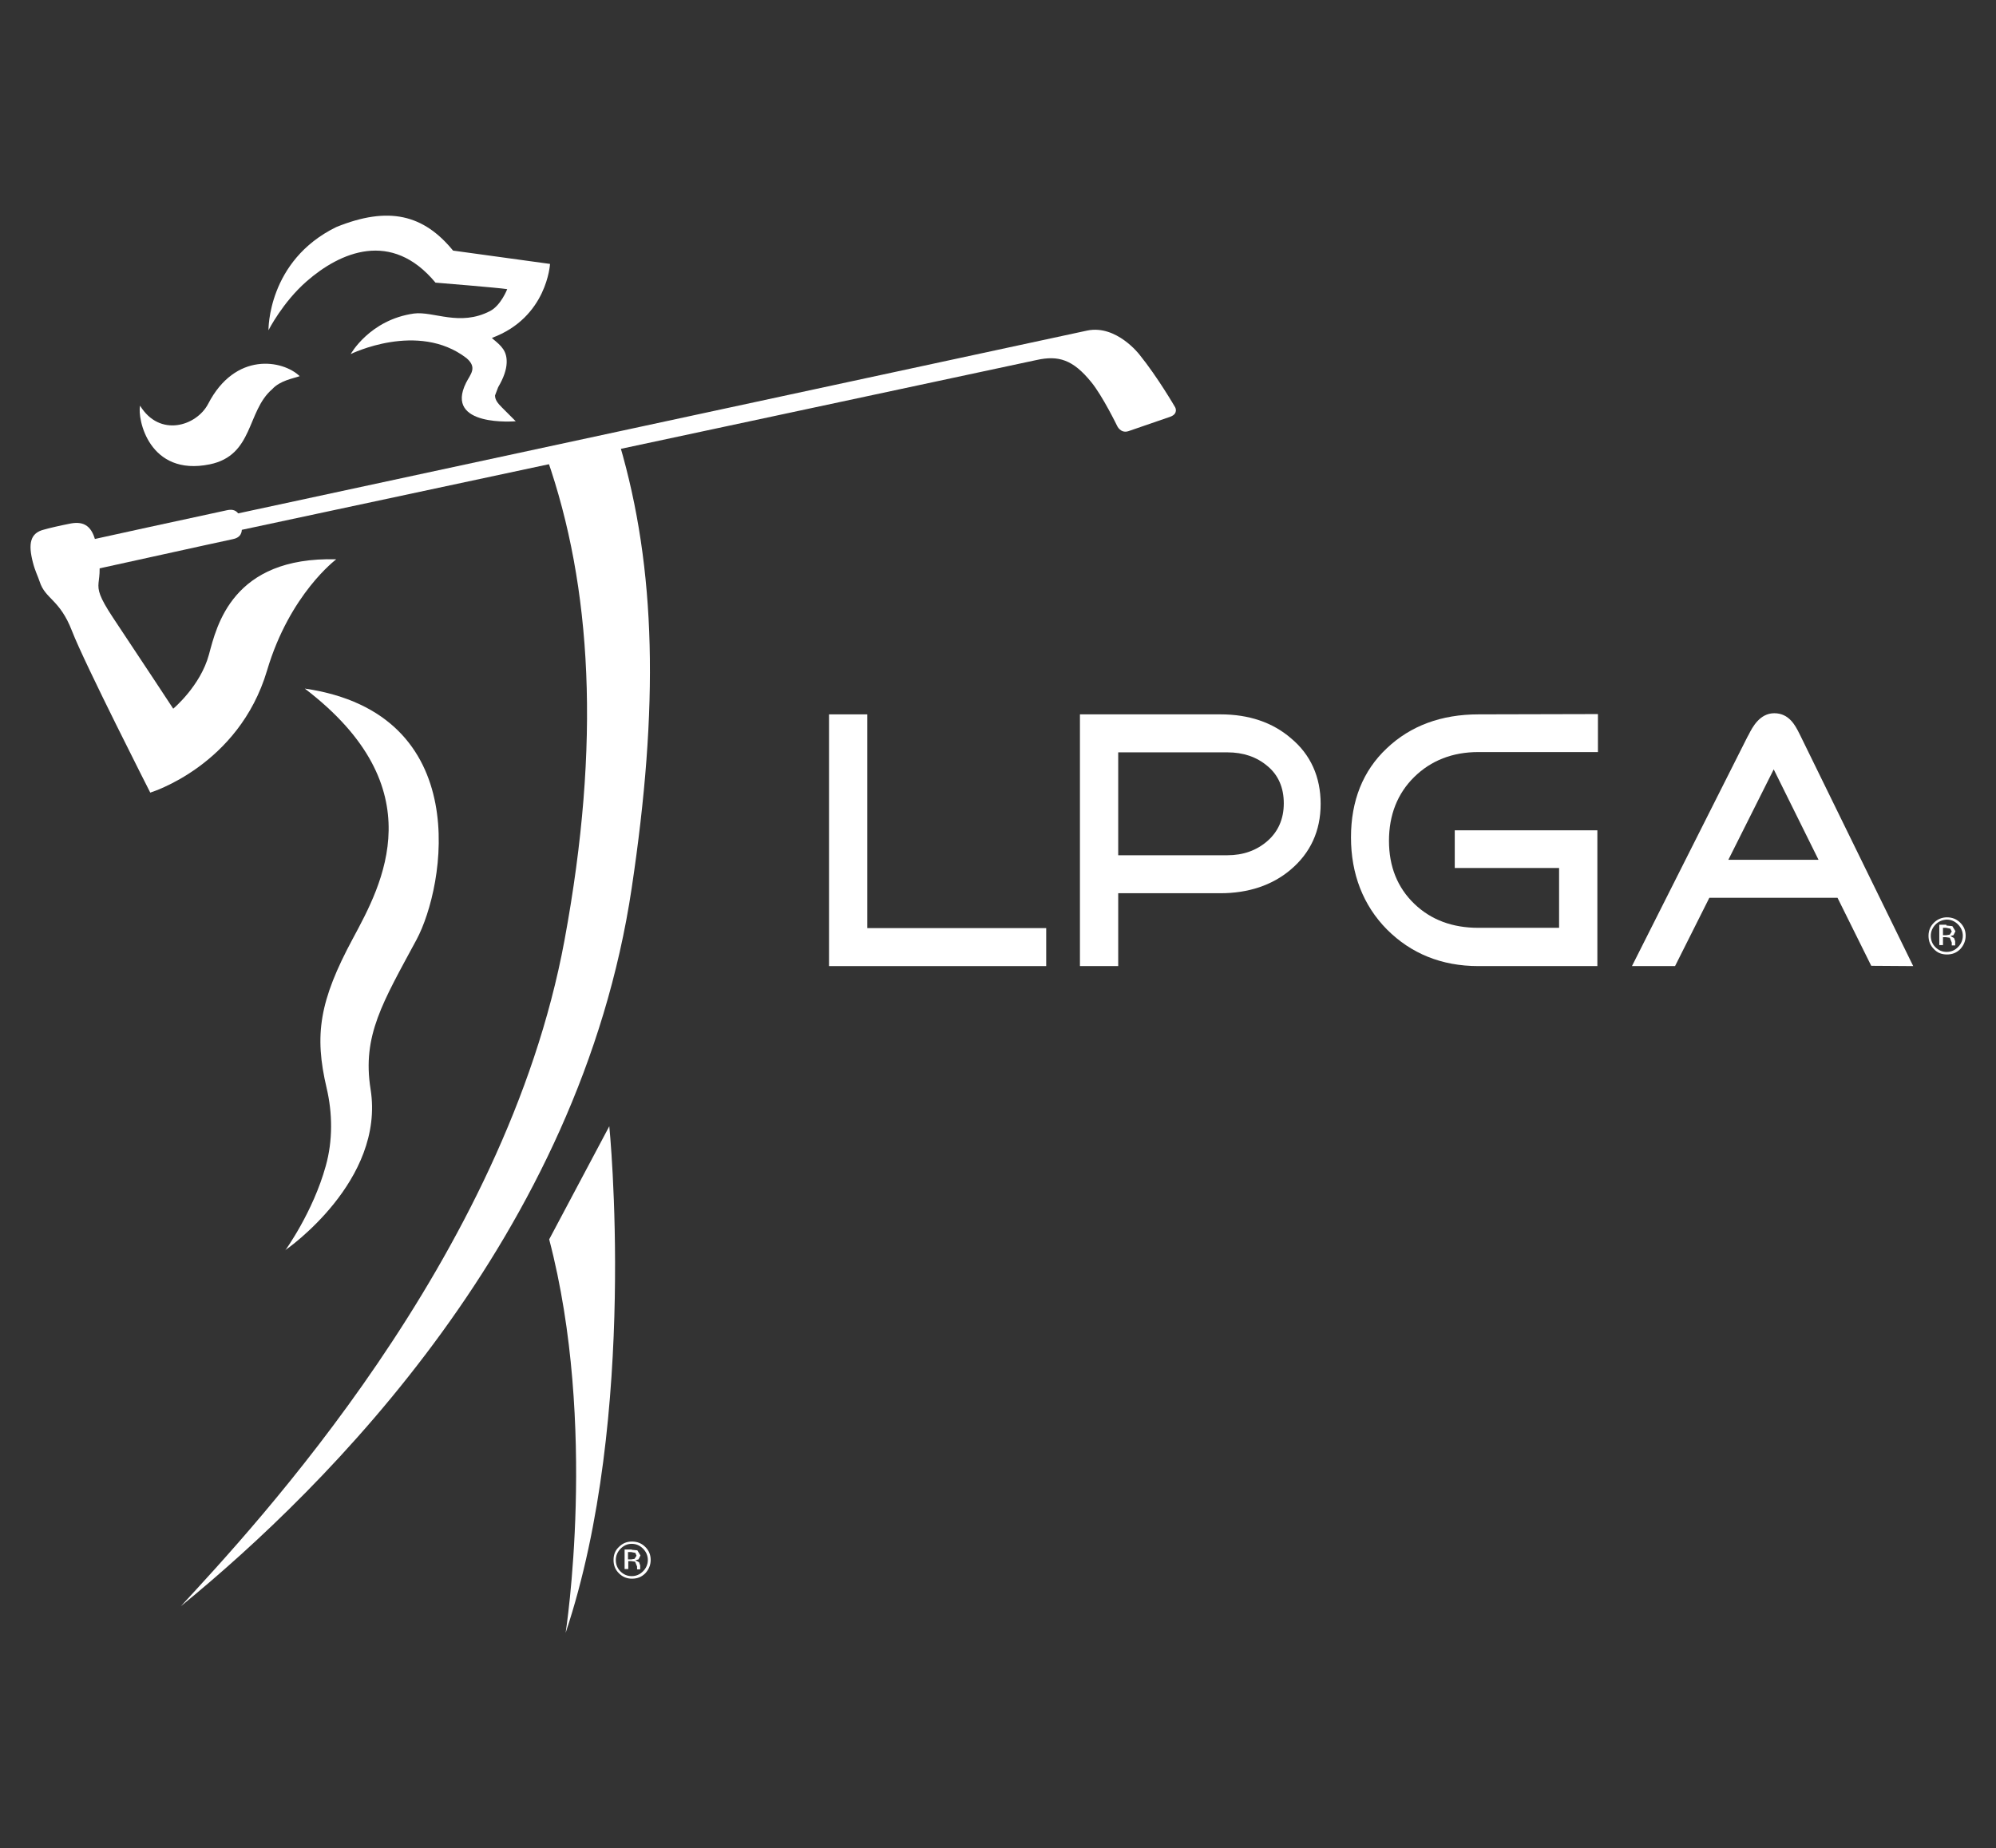
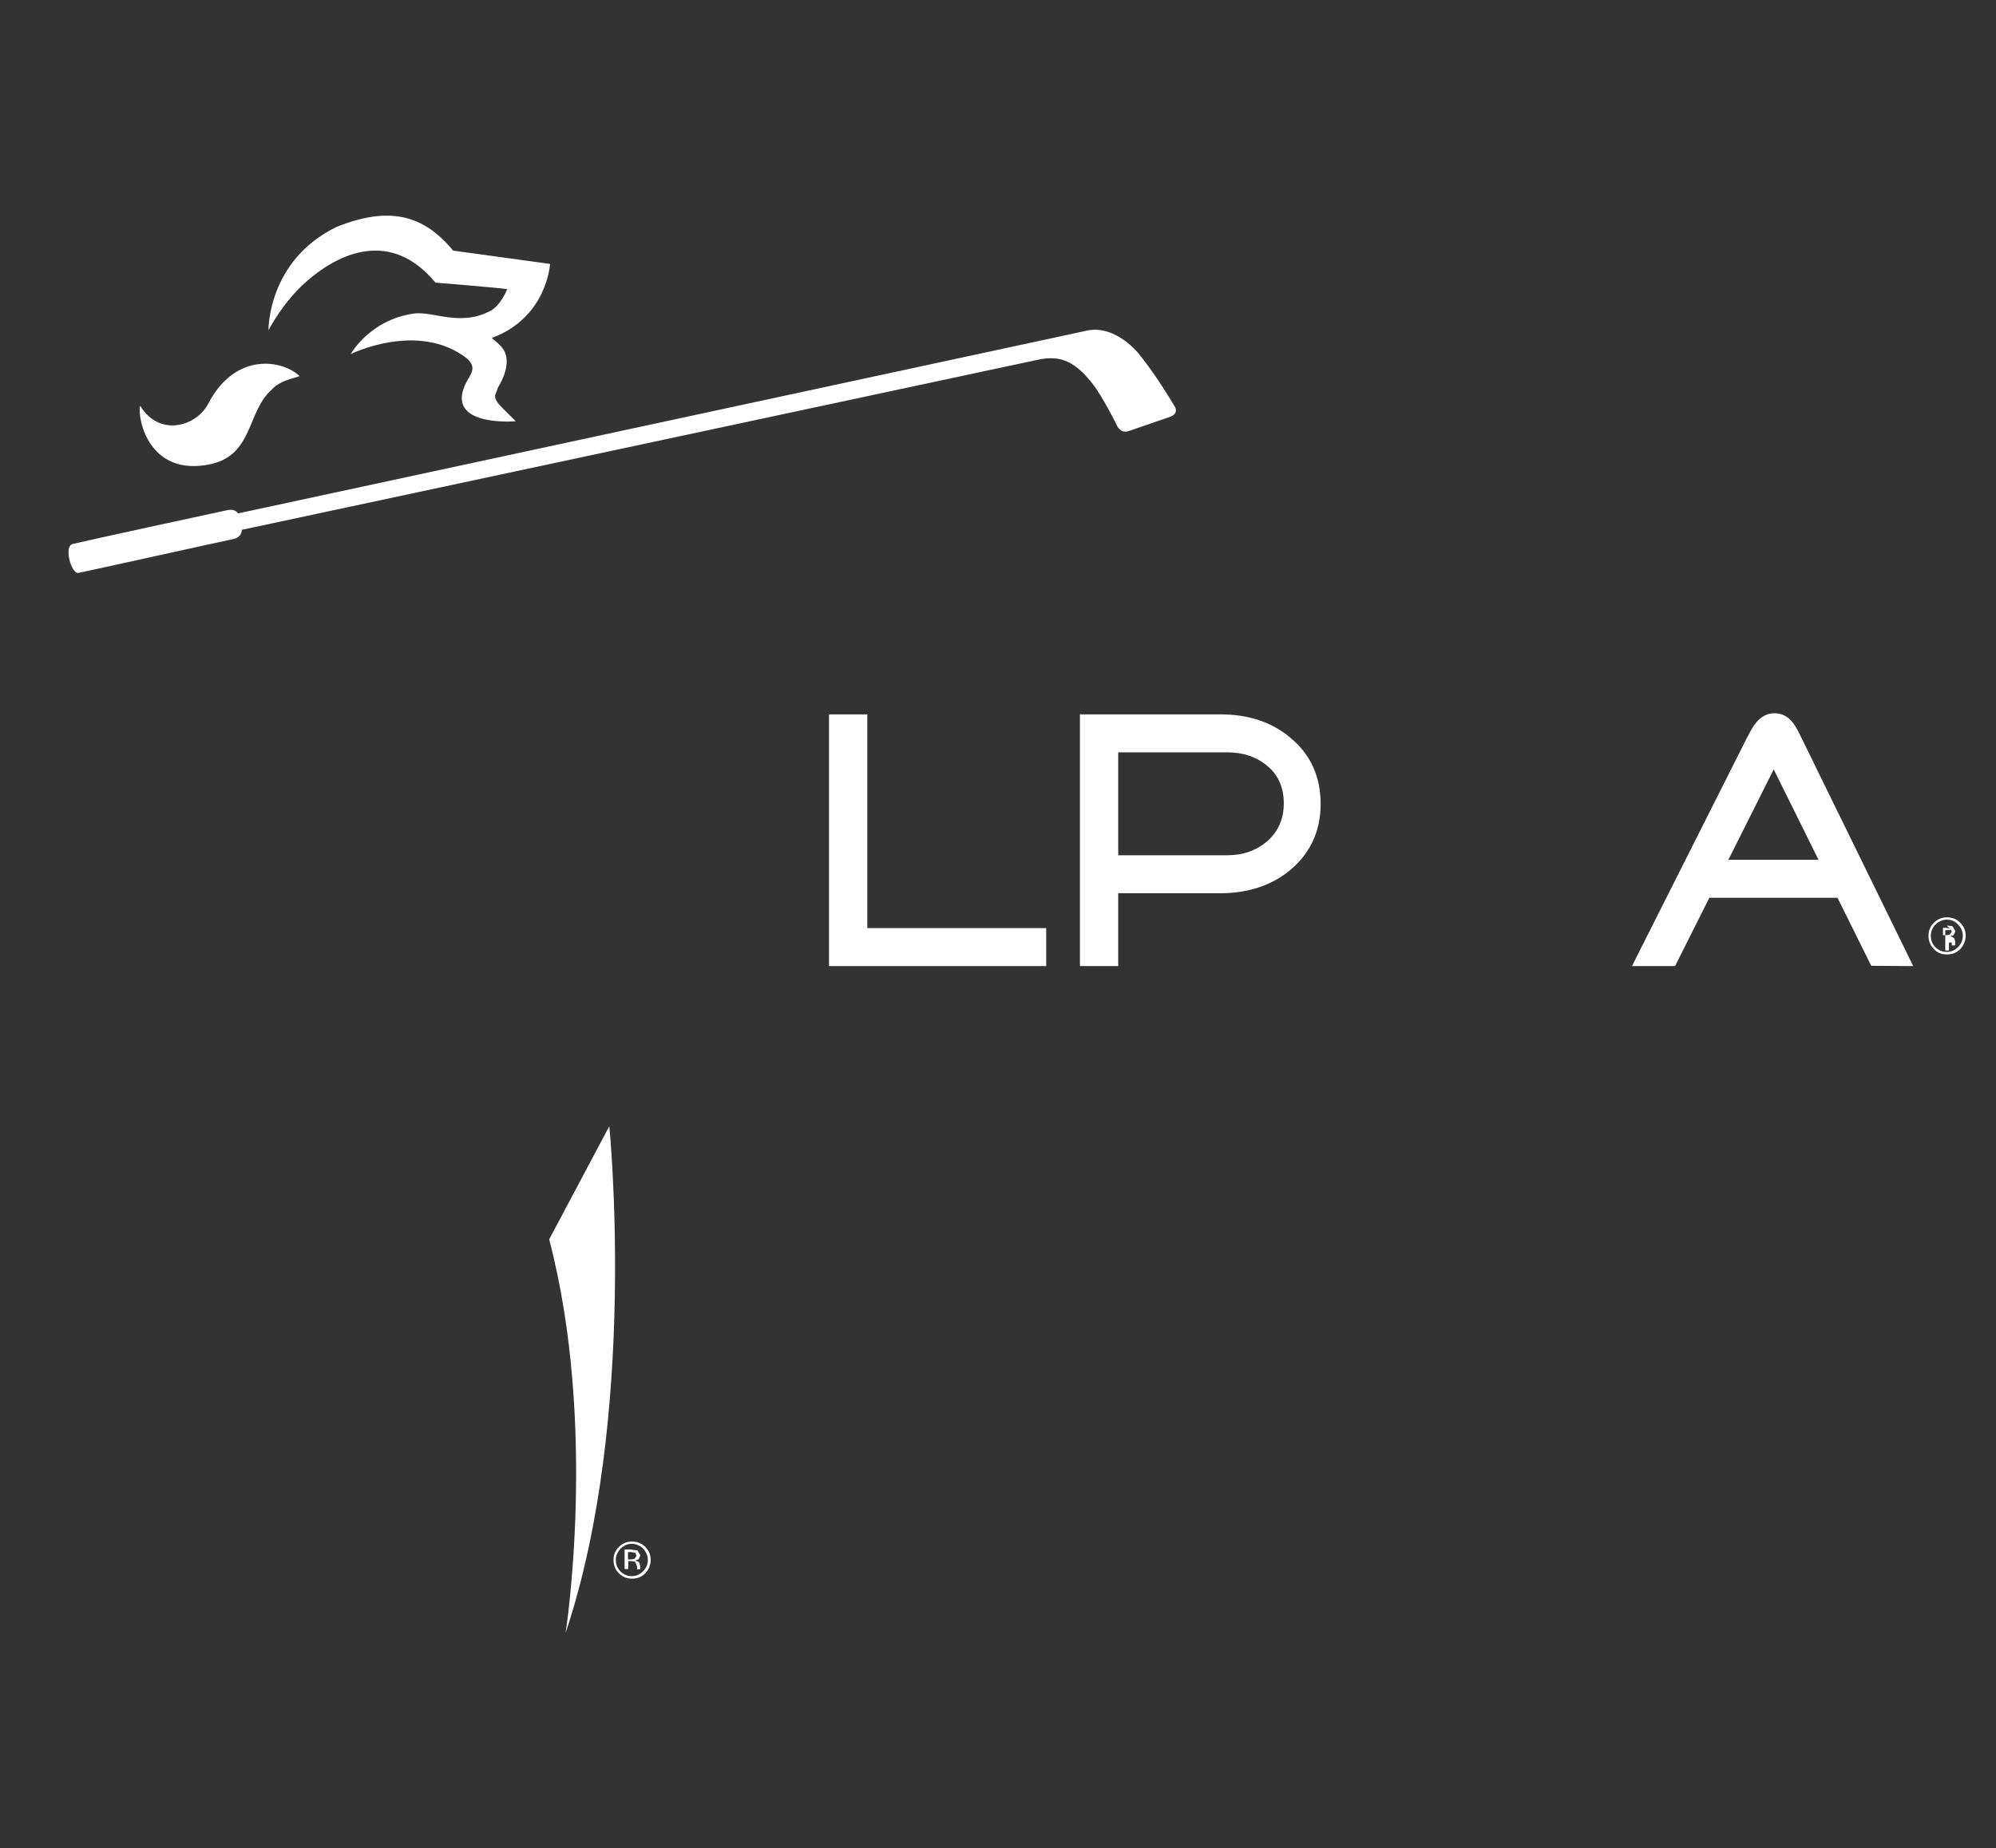
<svg xmlns="http://www.w3.org/2000/svg" id="layer" version="1.1" viewBox="0 0 704 652">
  <rect x="0" y="0" width="704" height="652" fill="#333333" stroke="none" />
  <defs>
    <style>
      .st0 {
        fill-rule: evenodd;
      }

      .st0, .st1 {
        fill: #fff;
      }
    </style>
  </defs>
-   <path class="st1" d="M199.1,331.7c-20.8,112.4-109.8,207.2-135.3,234.9,51.7-42.2,140.7-130.8,159-253.3,9.6-64,8.7-112.5-4.3-156.7l-25.6,5c15.8,45.3,19.1,100.4,6.2,170.1" />
  <path class="st0" d="M401.9,125.1s-8.1-10.6-18.4-8.5L84,181.1c-.7-.9-1.8-1.6-4-1.1-5.3,1.1-51.2,11.1-54.4,11.9-3.2.8-.4,10.8,2.1,10.2,2.6-.5,50-11,54.4-11.9,2.5-.5,3.1-1.9,3.2-3.3l280.3-59.9c7.7-1.7,12.8-.2,19.3,7.8,4,4.9,9.1,15.4,9.1,15.4,0,0,1.2,2.8,4,1.9l14.8-5.1c2.9-1.1,1.7-3.3,1.7-3.3,0,0-6.2-10.7-12.6-18.6" />
  <path class="st0" d="M214.9,397.3s10.3,101.9-15.4,178.7c0,0,11.4-73.2-5.8-138.8" />
-   <path class="st0" d="M107.5,242.9c46,35.1,27.2,69.1,17,88.1-11.9,22.1-13.7,34.1-9.3,52.8,2.1,8.9,2.2,18.6-.3,27.5-4.5,16.3-14.3,29.8-14.3,29.8l.3-.3s35-24.2,29.8-56.6c-3-18.9,4.3-30.6,16.2-52.7,10.1-18.8,20.8-79.8-39.4-88.6" />
-   <path class="st0" d="M14,205.2c-.7-2.1-1.6-3.7-2.4-6.8-1.7-6.6-1-10.4,4-11.6,1.7-.5,5.6-1.4,8.7-2,4.5-1,7.9,0,9.4,6.2,4.4,17.9-3.6,12.1,6.1,26.8,9.8,14.7,21.3,32.2,21.3,32.2,0,0,9.6-8,12.6-19.1,2.7-10,8.2-34.6,44.9-33.6,0,0-16.4,12.2-24.4,39.2-10,33.7-41.2,43.1-41.2,43.1,0,0-23.2-45.6-27.6-57-4.3-11.2-9.4-11.2-11.4-17.4" />
  <path class="st0" d="M96,137.3c2.8-3.1,7.5-3.8,9.7-4.6-5.9-5.7-22.7-8.8-32.3,9.8-4.1,7.8-17.1,11.9-24,.6-1,4.6,3.1,25.1,24.6,20.7,15.5-3.2,13-18.8,22-26.5" />
  <path class="st0" d="M164.5,126.3c4,3.4,1.4,5.7-.1,8.7-7.9,15.8,17.5,13.6,17.5,13.6l-4.9-4.9c-1.5-1.5-2.4-2.7-2.4-4.2l1.1-2.9c2-3.4,2.9-6.2,3-8.5.2-4.3-1.9-6.1-4.8-8.5l-.4-.4c19.5-7.2,20.5-26.1,20.5-26.1l-34.2-4.7c-10.4-12.7-22.7-15.8-41.2-8.3-24.3,11.9-23.9,36.4-23.9,36.4,0,0,5-9.9,13.5-17.3,11.8-10.3,29.9-18.2,45.4.5,0,0,22.3,1.8,25.3,2.3,0,0-2.2,5.7-6,7.7-10.7,5.6-20,0-26.9.9-15.6,2.2-22.3,14.3-22.3,14.3,0,0,23.7-11.7,40.8,1.4" />
  <polyline class="st1" points="292.4 252 292.4 340.8 369 340.8 369 327.4 305.9 327.4 305.9 252" />
-   <path class="st1" d="M521.5,252c-13.1,0-24,4-32.4,12-8.4,7.9-12.6,18.5-12.6,31.4s4.3,24,12.7,32.5c8.5,8.5,19.3,12.9,32.2,12.9h42v-47.9h-50.3v13.3h36.8v21.1h-28.5c-9.1,0-16.7-2.8-22.6-8.5s-8.9-13.1-8.9-22.2,3-16.7,8.9-22.5,13.5-8.8,22.6-8.8h42.2v-13.4" />
  <path class="st1" d="M380.9,252v88.8h13.5v-25.7h36c9.9,0,18.3-2.8,24.8-8.3,7-5.9,10.6-13.7,10.6-23.2s-3.5-17.4-10.5-23.2c-6.5-5.6-14.9-8.4-24.8-8.4M394.4,265.4h38.5c5.6,0,10.3,1.6,14.1,4.8,3.9,3.2,5.8,7.7,5.8,13.2s-2,10-5.8,13.3-8.5,5-14.1,5h-38.5v-36.3Z" />
  <path class="st1" d="M616.8,259.1l-.5.9s-39,77.4-40.7,80.8h15.2l12.1-24.1h45.2l11.9,24c1.2,0,11.8.1,14.8.1-1.7-3.5-39.6-80.9-39.6-80.9l-.6-1.2c-1.4-2.8-3.6-7.1-8.8-7.1-5.1,0-7.7,4.9-9,7.5M625.6,271.4l15.8,31.9h-31.8l16-31.9Z" />
-   <path class="st1" d="M691.4,334.8c-1.3,1.3-2.8,1.9-4.7,1.9s-3.4-.6-4.6-1.9c-1.3-1.3-1.9-2.8-1.9-4.7s.7-3.4,1.9-4.6,2.8-1.9,4.6-1.9,3.4.6,4.7,1.9,1.9,2.8,1.9,4.6-.7,3.4-1.9,4.7M682.7,326.1c-1.1,1.1-1.7,2.5-1.7,4s.5,2.9,1.6,4,2.4,1.7,4,1.7,2.9-.6,4-1.7,1.7-2.5,1.7-4-.6-2.9-1.7-4c-1.1-1.1-2.4-1.7-4-1.7-1.5.1-2.8.6-3.9,1.7M686.6,326.5l2,.2,1.1,1.8-.7,1.4-1.1.3,1.3.7.4,1.1v1.4c0,0,0,.1,0,.1h-1.2v-1l-.7-1.7-1.4-.2h-1v2.8h-1.3v-7.2h2.5v.3ZM687.9,327.6l-1.5-.3h-1.1v2.6h1.2l1.2-.2.7-1.1-.5-1Z" />
+   <path class="st1" d="M691.4,334.8c-1.3,1.3-2.8,1.9-4.7,1.9s-3.4-.6-4.6-1.9c-1.3-1.3-1.9-2.8-1.9-4.7s.7-3.4,1.9-4.6,2.8-1.9,4.6-1.9,3.4.6,4.7,1.9,1.9,2.8,1.9,4.6-.7,3.4-1.9,4.7M682.7,326.1c-1.1,1.1-1.7,2.5-1.7,4s.5,2.9,1.6,4,2.4,1.7,4,1.7,2.9-.6,4-1.7,1.7-2.5,1.7-4-.6-2.9-1.7-4c-1.1-1.1-2.4-1.7-4-1.7-1.5.1-2.8.6-3.9,1.7M686.6,326.5l2,.2,1.1,1.8-.7,1.4-1.1.3,1.3.7.4,1.1v1.4c0,0,0,.1,0,.1h-1.2v-1h-1v2.8h-1.3v-7.2h2.5v.3ZM687.9,327.6l-1.5-.3h-1.1v2.6h1.2l1.2-.2.7-1.1-.5-1Z" />
  <path class="st1" d="M227.6,555c-1.3,1.3-2.8,1.9-4.7,1.9s-3.4-.7-4.6-1.9c-1.3-1.3-1.9-2.8-1.9-4.7s.6-3.4,1.9-4.6c1.3-1.3,2.8-1.9,4.6-1.9s3.4.6,4.7,1.9c1.3,1.3,1.9,2.8,1.9,4.6,0,1.8-.7,3.4-1.9,4.7M218.9,546.3c-1.1,1.1-1.7,2.5-1.7,4s.5,2.9,1.6,4,2.4,1.7,4,1.7,2.9-.6,4-1.7c1.1-1.1,1.7-2.5,1.7-4s-.6-2.9-1.7-4c-1.1-1.1-2.4-1.7-4-1.7-1.5,0-2.8.6-3.9,1.7M222.8,546.7l2,.2,1.1,1.8-.7,1.4-1.1.3,1.3.7.4,1.1v1.4c.1,0,.1,0,.1,0h-1.2v-1l-.7-1.7-1.4-.2h-1v2.8h-1.3v-6.9h2.5ZM224.1,547.8l-1.5-.3h-1.1v2.6h1.1l1.2-.2.7-1.1-.4-1Z" />
</svg>